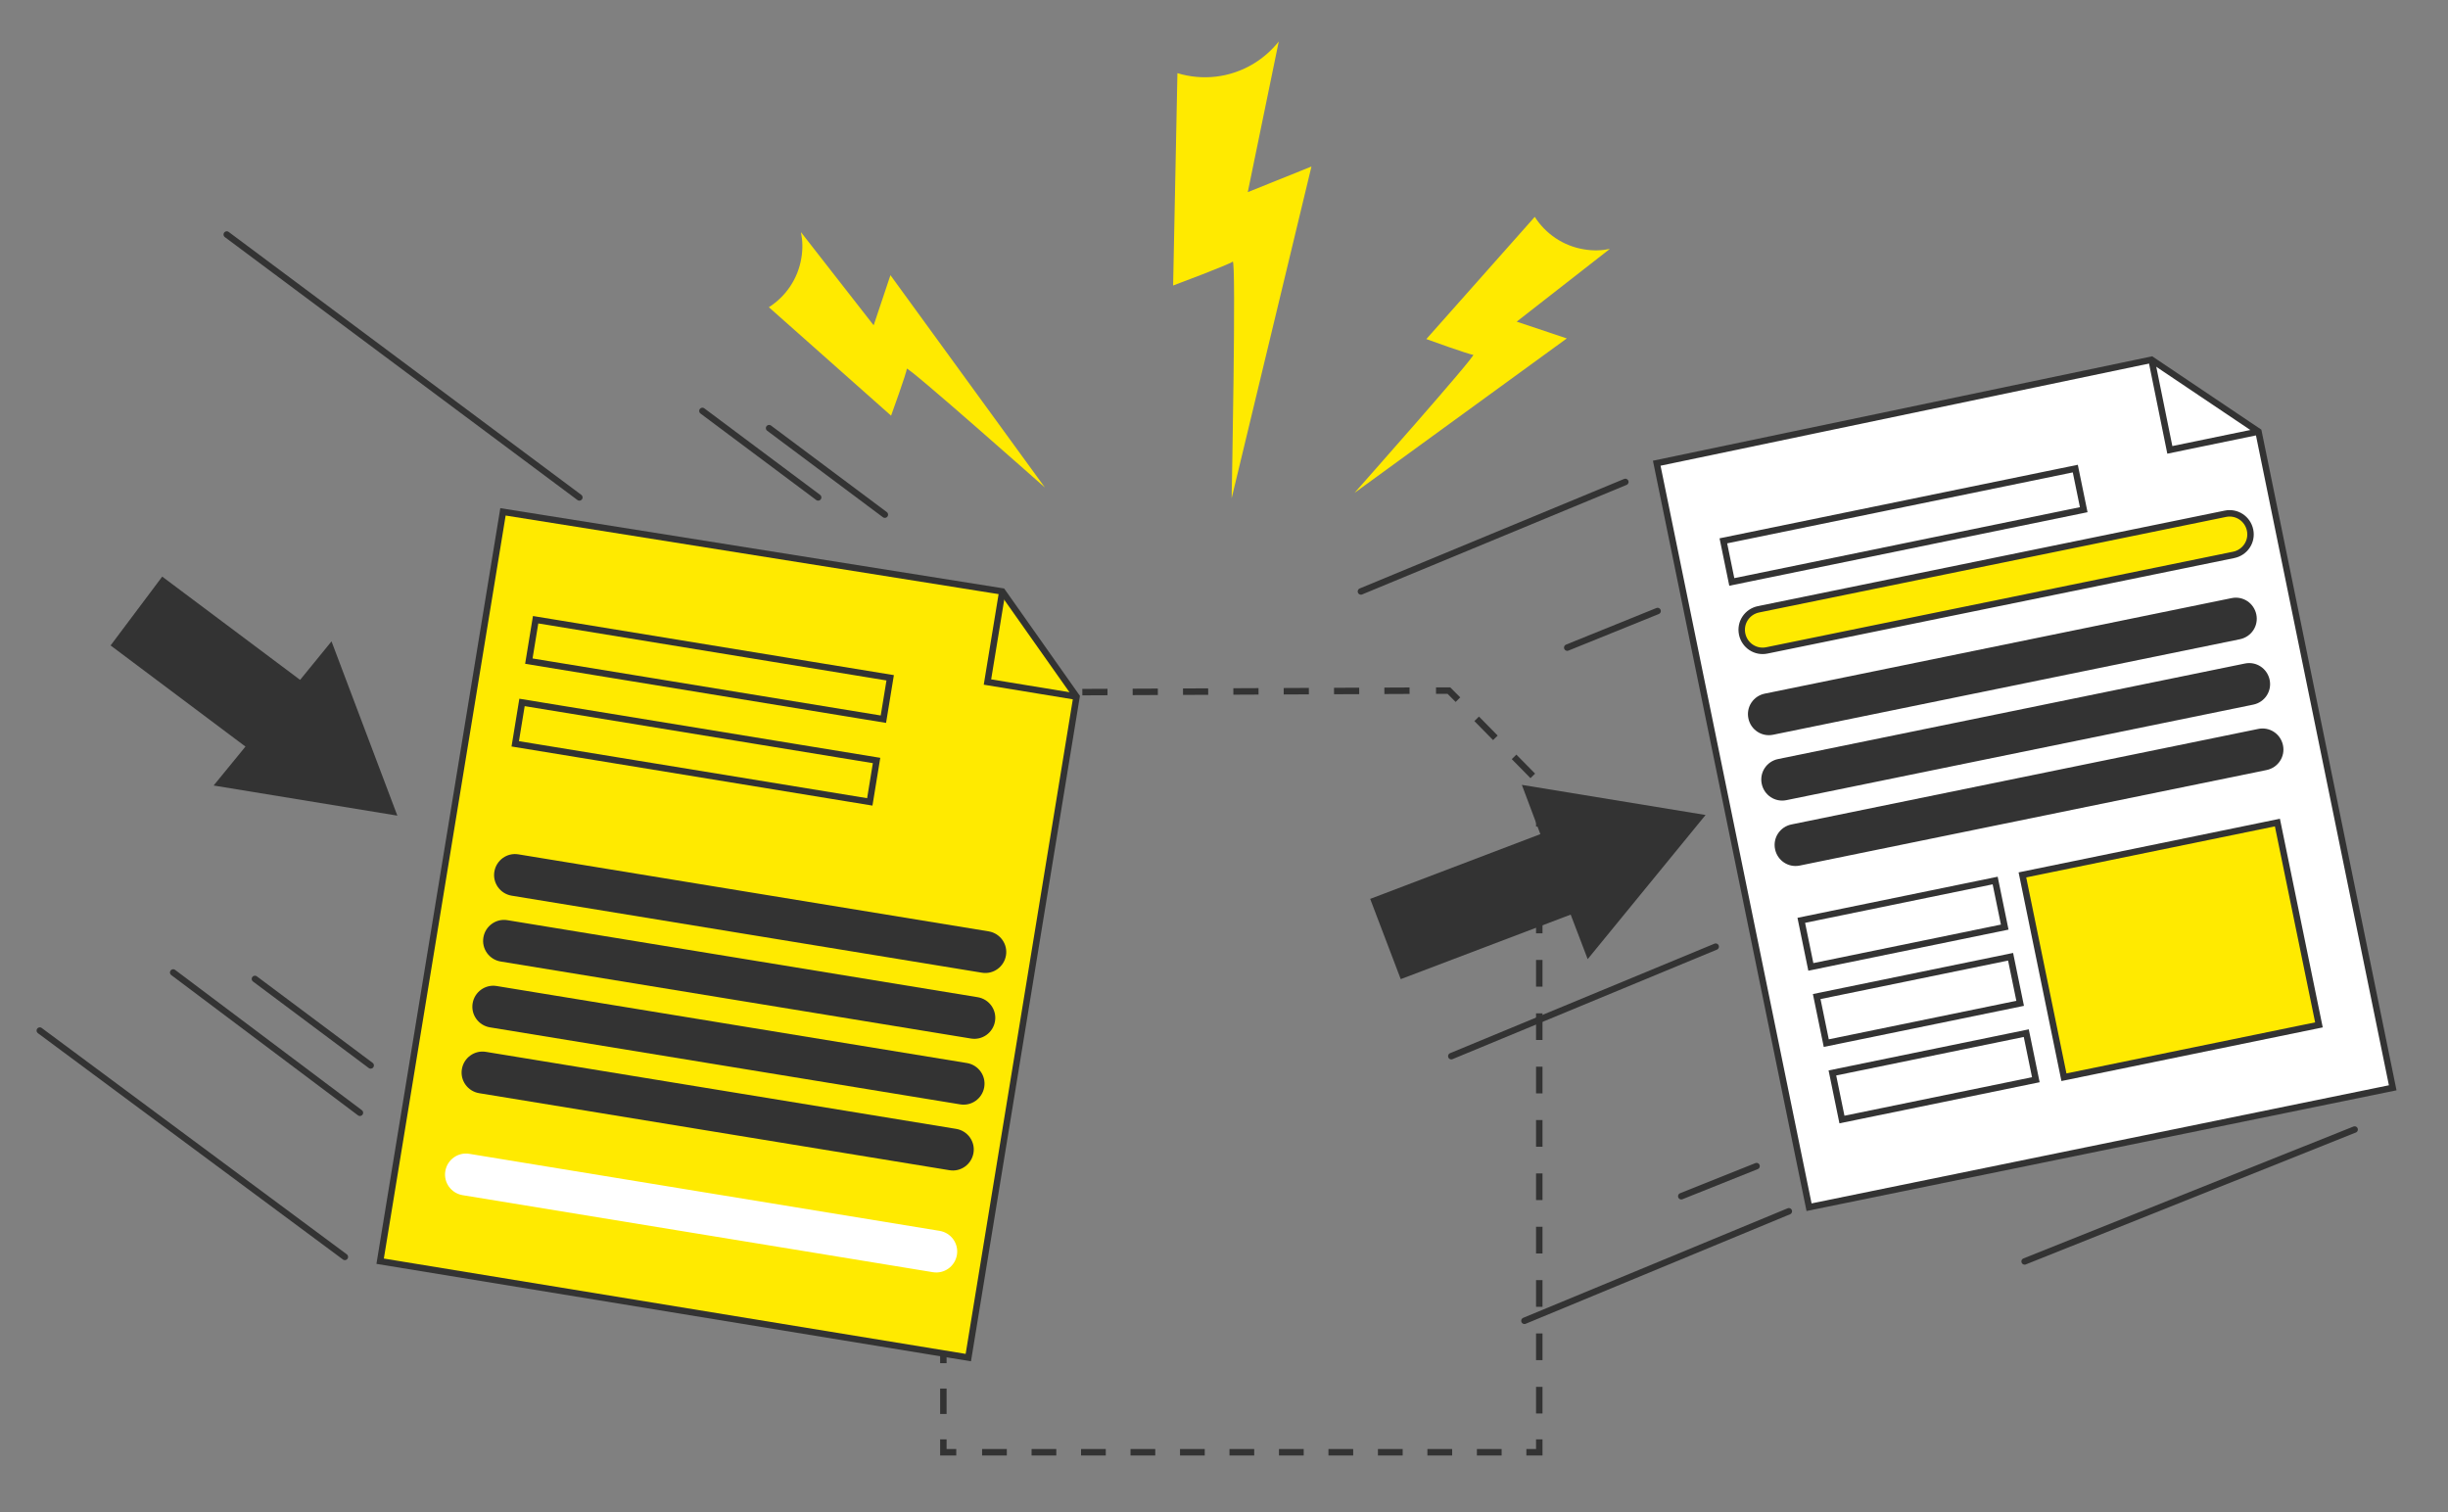
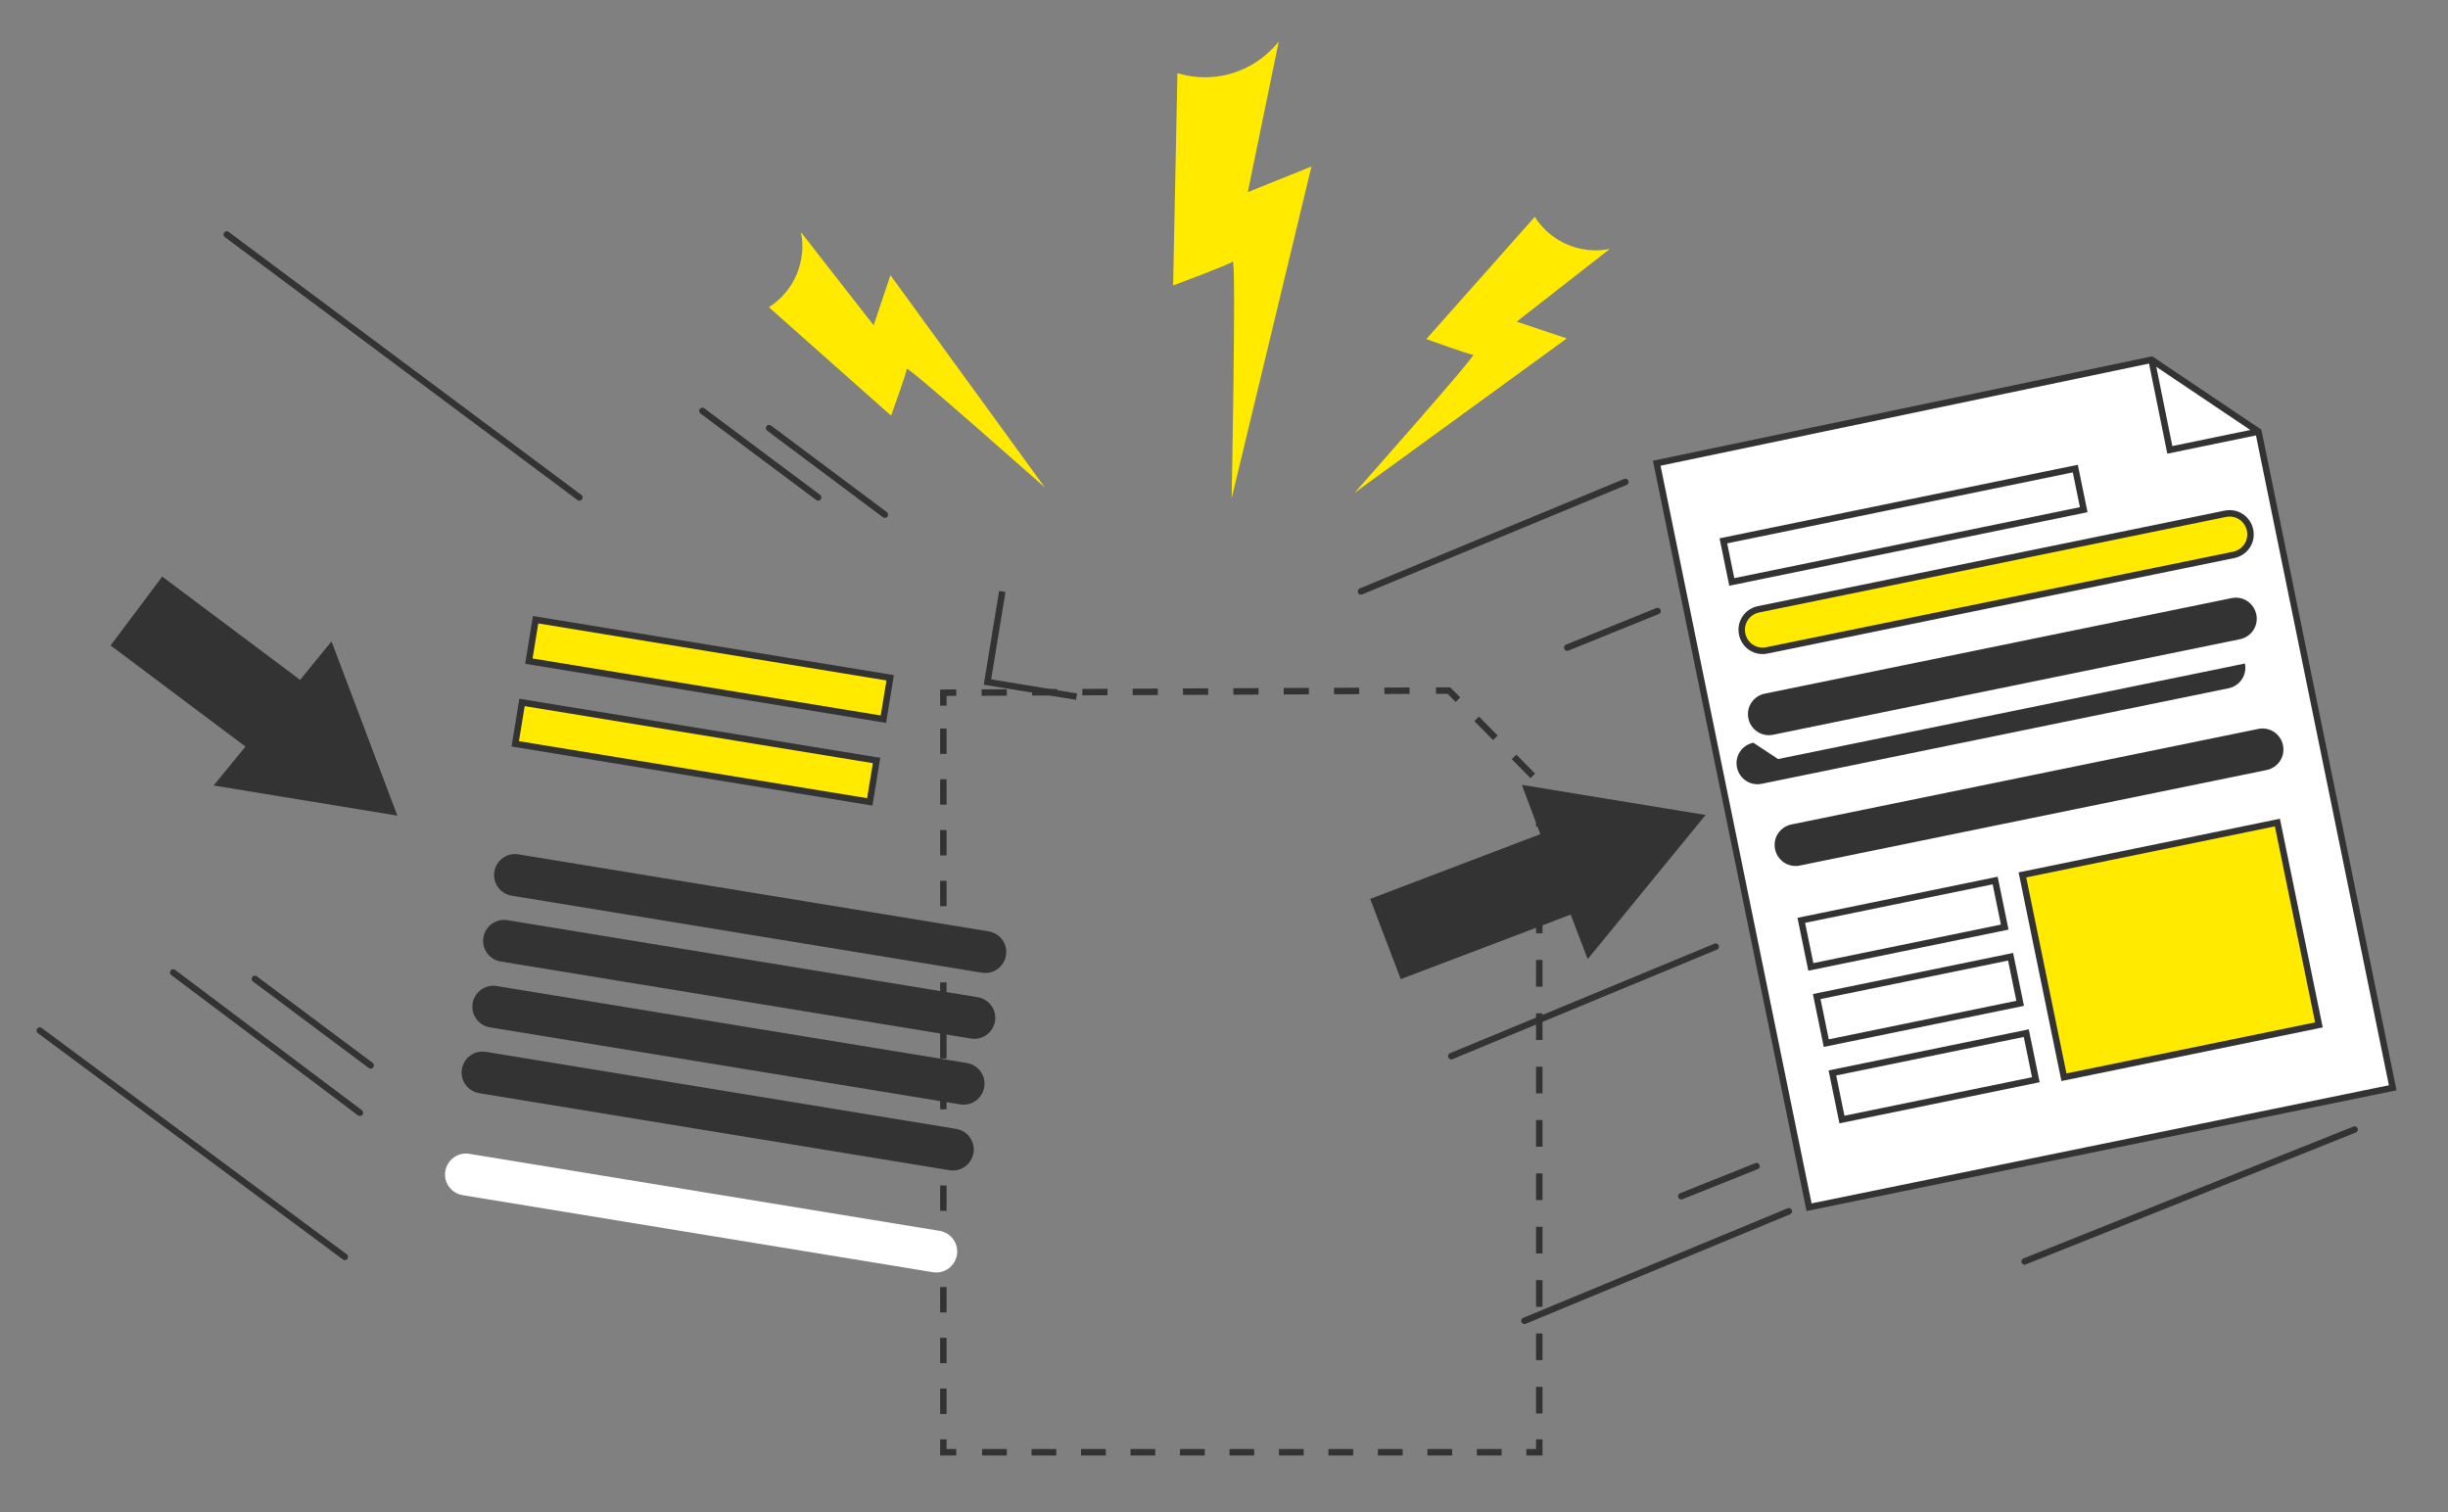
<svg xmlns="http://www.w3.org/2000/svg" version="1.1" viewBox="0 0 1137.9 702.9">
  <rect x="0" y="0" width="1137.9" height="702.9" fill="#808080" stroke="none" />
  <defs>
    <style>
      .cls-1 {
        stroke-dasharray: 0 0 11.7 11.7;
      }

      .cls-1, .cls-2, .cls-3, .cls-4, .cls-5, .cls-6, .cls-7, .cls-8, .cls-9, .cls-10, .cls-11 {
        stroke: #333;
      }

      .cls-1, .cls-3, .cls-4, .cls-5, .cls-8, .cls-9, .cls-10, .cls-11 {
        stroke-miterlimit: 10;
        stroke-width: 3px;
      }

      .cls-1, .cls-4, .cls-5, .cls-9, .cls-10, .cls-11 {
        fill: none;
      }

      .cls-2, .cls-3, .cls-12 {
        fill: #fff;
      }

      .cls-2, .cls-6 {
        stroke-miterlimit: 10;
        stroke-width: 3px;
      }

      .cls-4 {
        stroke-dasharray: 0 0 12.4 12.4;
      }

      .cls-6, .cls-7, .cls-8, .cls-13 {
        fill: #ffea00;
      }

      .cls-7 {
        stroke-miterlimit: 10;
        stroke-width: 3px;
      }

      .cls-9 {
        stroke-linecap: round;
      }

      .cls-10 {
        stroke-dasharray: 0 0 11.5 11.5;
      }

      .cls-11 {
        stroke-dasharray: 0 0 11.8 11.8;
      }

      .cls-14 {
        fill: #333;
      }
    </style>
  </defs>
  <g>
    <g id="Layer_1">
      <g>
        <polyline class="cls-5" points="715.5 669 715.5 675 709.5 675" />
        <line class="cls-10" x1="698" y1="675" x2="450.3" y2="675" />
        <polyline class="cls-5" points="444.5 675 438.5 675 438.5 669" />
        <line class="cls-11" x1="438.5" y1="657.2" x2="438.5" y2="333.8" />
        <polyline class="cls-5" points="438.5 328 438.5 322 444.5 321.9" />
        <line class="cls-1" x1="456.3" y1="321.9" x2="661.7" y2="321" />
        <polyline class="cls-5" points="667.5 321 673.5 321 677.7 325.2" />
        <polyline class="cls-4" points="686.4 334.1 715.5 363.7 715.5 662.8" />
      </g>
      <path class="cls-13" d="M372.3,107.9c.8,3.9.9,7.9.2,12-1.6,9.8-7.3,17.9-15.1,22.9l56.8,50.4s7.3-20.1,7.3-21.8c0-1.7,64.2,55.2,64.2,55.2l-71.8-98.7-7.8,23.3-33.8-43.3h0Z" />
      <path class="cls-13" d="M748.3,115.7c-3.9.8-7.9.9-12,.2-9.8-1.6-17.9-7.3-22.9-15.1l-50.4,56.8s20.1,7.3,21.8,7.3c1.7,0-55.2,64.2-55.2,64.2l98.7-71.8-23.3-7.8,43.3-33.8h0Z" />
      <path class="cls-13" d="M594.4,19.3c-3.2,4-7.1,7.5-11.7,10.3-11.1,6.7-23.9,7.9-35.4,4.4l-2,98.7s26-9.7,27.7-11.1-.5,110-.5,110l37.1-154.2-29.6,11.9,14.4-70h0Z" />
      <g>
-         <polygon class="cls-8" points="450.1 631 176.7 586.2 233.8 237.9 465.9 274.9 500.4 323.8 450.1 631" />
        <polyline class="cls-5" points="500.4 323.8 459 317 465.9 274.9" />
        <rect class="cls-7" x="320" y="227.6" width="19.5" height="167" transform="translate(-30.5 586.3) rotate(-80.7)" />
        <rect class="cls-7" x="313.7" y="266.1" width="19.5" height="167" transform="translate(-73.8 612.3) rotate(-80.7)" />
        <path class="cls-14" d="M241,397.1l218.6,35.8c5.3.9,8.9,5.9,8,11.2h0c-.9,5.3-5.9,8.9-11.2,8l-218.6-35.8c-5.3-.9-8.9-5.9-8-11.2h0c.9-5.3,5.9-8.9,11.2-8Z" />
        <path class="cls-14" d="M235.9,427.7l218.6,35.8c5.3.9,8.9,5.9,8,11.2h0c-.9,5.3-5.9,8.9-11.2,8l-218.6-35.8c-5.3-.9-8.9-5.9-8-11.2h0c.9-5.3,5.9-8.9,11.2-8Z" />
        <path class="cls-14" d="M230.9,458.3l218.6,35.8c5.3.9,8.9,5.9,8,11.2h0c-.9,5.3-5.9,8.9-11.2,8l-218.6-35.8c-5.3-.9-8.9-5.9-8-11.2h0c.9-5.3,5.9-8.9,11.2-8Z" />
        <path class="cls-14" d="M225.9,488.9l218.6,35.8c5.3.9,8.9,5.9,8,11.2h0c-.9,5.3-5.9,8.9-11.2,8l-218.6-35.8c-5.3-.9-8.9-5.9-8-11.2h0c.9-5.3,5.9-8.9,11.2-8Z" />
        <path class="cls-12" d="M218.2,536.3l218.6,35.8c5.3.9,8.9,5.9,8,11.2h0c-.9,5.3-5.9,8.9-11.2,8l-218.6-35.8c-5.3-.9-8.9-5.9-8-11.2h0c.9-5.3,5.9-8.9,11.2-8Z" />
      </g>
      <g>
        <polygon class="cls-3" points="1112.2 505.6 840.9 561.1 770.1 215.3 1000.1 167.2 1049.8 200.6 1112.2 505.6" />
        <polyline class="cls-5" points="1049.8 200.6 1008.6 209.1 1000.1 167.2" />
        <path class="cls-6" d="M817.4,283.2l217-44.4c5.3-1.1,10.4,2.3,11.5,7.6h0c1.1,5.3-2.3,10.4-7.6,11.5l-217,44.4c-5.3,1.1-10.4-2.3-11.5-7.6h0c-1.1-5.3,2.3-10.4,7.6-11.5Z" />
        <rect class="cls-6" x="948.4" y="394.1" width="121" height="96" transform="translate(-68.2 211.3) rotate(-11.6)" />
        <rect class="cls-2" x="838.4" y="418.8" width="92" height="22.1" transform="translate(-68.2 186.1) rotate(-11.6)" />
        <rect class="cls-2" x="845.6" y="454.2" width="92" height="22.1" transform="translate(-75.2 188.3) rotate(-11.6)" />
        <rect class="cls-2" x="852.9" y="489.7" width="92" height="22.1" transform="translate(-82.2 190.5) rotate(-11.6)" />
        <path class="cls-14" d="M820.3,322.4l217-44.4c5.3-1.1,10.4,2.3,11.5,7.6h0c1.1,5.3-2.3,10.4-7.6,11.5l-217,44.4c-5.3,1.1-10.4-2.3-11.5-7.6h0c-1.1-5.3,2.3-10.4,7.6-11.5Z" />
-         <path class="cls-14" d="M826.5,352.8l217-44.4c5.3-1.1,10.4,2.3,11.5,7.6h0c1.1,5.3-2.3,10.4-7.6,11.5l-217,44.4c-5.3,1.1-10.4-2.3-11.5-7.6h0c-1.1-5.3,2.3-10.4,7.6-11.5Z" />
+         <path class="cls-14" d="M826.5,352.8l217-44.4h0c1.1,5.3-2.3,10.4-7.6,11.5l-217,44.4c-5.3,1.1-10.4-2.3-11.5-7.6h0c-1.1-5.3,2.3-10.4,7.6-11.5Z" />
        <path class="cls-14" d="M832.7,383.2l217-44.4c5.3-1.1,10.4,2.3,11.5,7.6h0c1.1,5.3-2.3,10.4-7.6,11.5l-217,44.4c-5.3,1.1-10.4-2.3-11.5-7.6h0c-1.1-5.3,2.3-10.4,7.6-11.5Z" />
        <rect class="cls-2" x="801.3" y="234.9" width="167" height="19.5" transform="translate(-31.1 182.4) rotate(-11.6)" />
      </g>
      <line class="cls-9" x1="326.5" y1="191" x2="380.3" y2="231.2" />
      <line class="cls-9" x1="357.5" y1="199" x2="411.3" y2="239.2" />
      <line class="cls-9" x1="118.5" y1="455" x2="172.3" y2="495.2" />
      <line class="cls-9" x1="105.4" y1="109" x2="269.3" y2="231.2" />
      <line class="cls-9" x1="80.5" y1="452" x2="167.3" y2="517.2" />
      <line class="cls-9" x1="18.5" y1="479" x2="160.3" y2="584.2" />
      <line class="cls-9" x1="755.5" y1="224" x2="632.6" y2="274.9" />
      <line class="cls-9" x1="831.5" y1="563" x2="708.6" y2="613.9" />
      <line class="cls-9" x1="816.5" y1="542" x2="781.5" y2="556" />
      <line class="cls-9" x1="1094.5" y1="525" x2="941.1" y2="586.3" />
      <line class="cls-9" x1="797.5" y1="440" x2="674.6" y2="490.9" />
      <line class="cls-9" x1="770.5" y1="284" x2="728.5" y2="301" />
      <polygon class="cls-14" points="184.7 379.1 154.1 298.1 139.5 316 75.4 268 51.4 300 114.1 347 99.3 365.1 184.7 379.1" />
      <polygon class="cls-14" points="792.8 378.8 707.4 364.8 716 387.7 636.9 417.8 651.1 455.1 730.1 425.1 738 445.8 792.8 378.8" />
    </g>
  </g>
</svg>